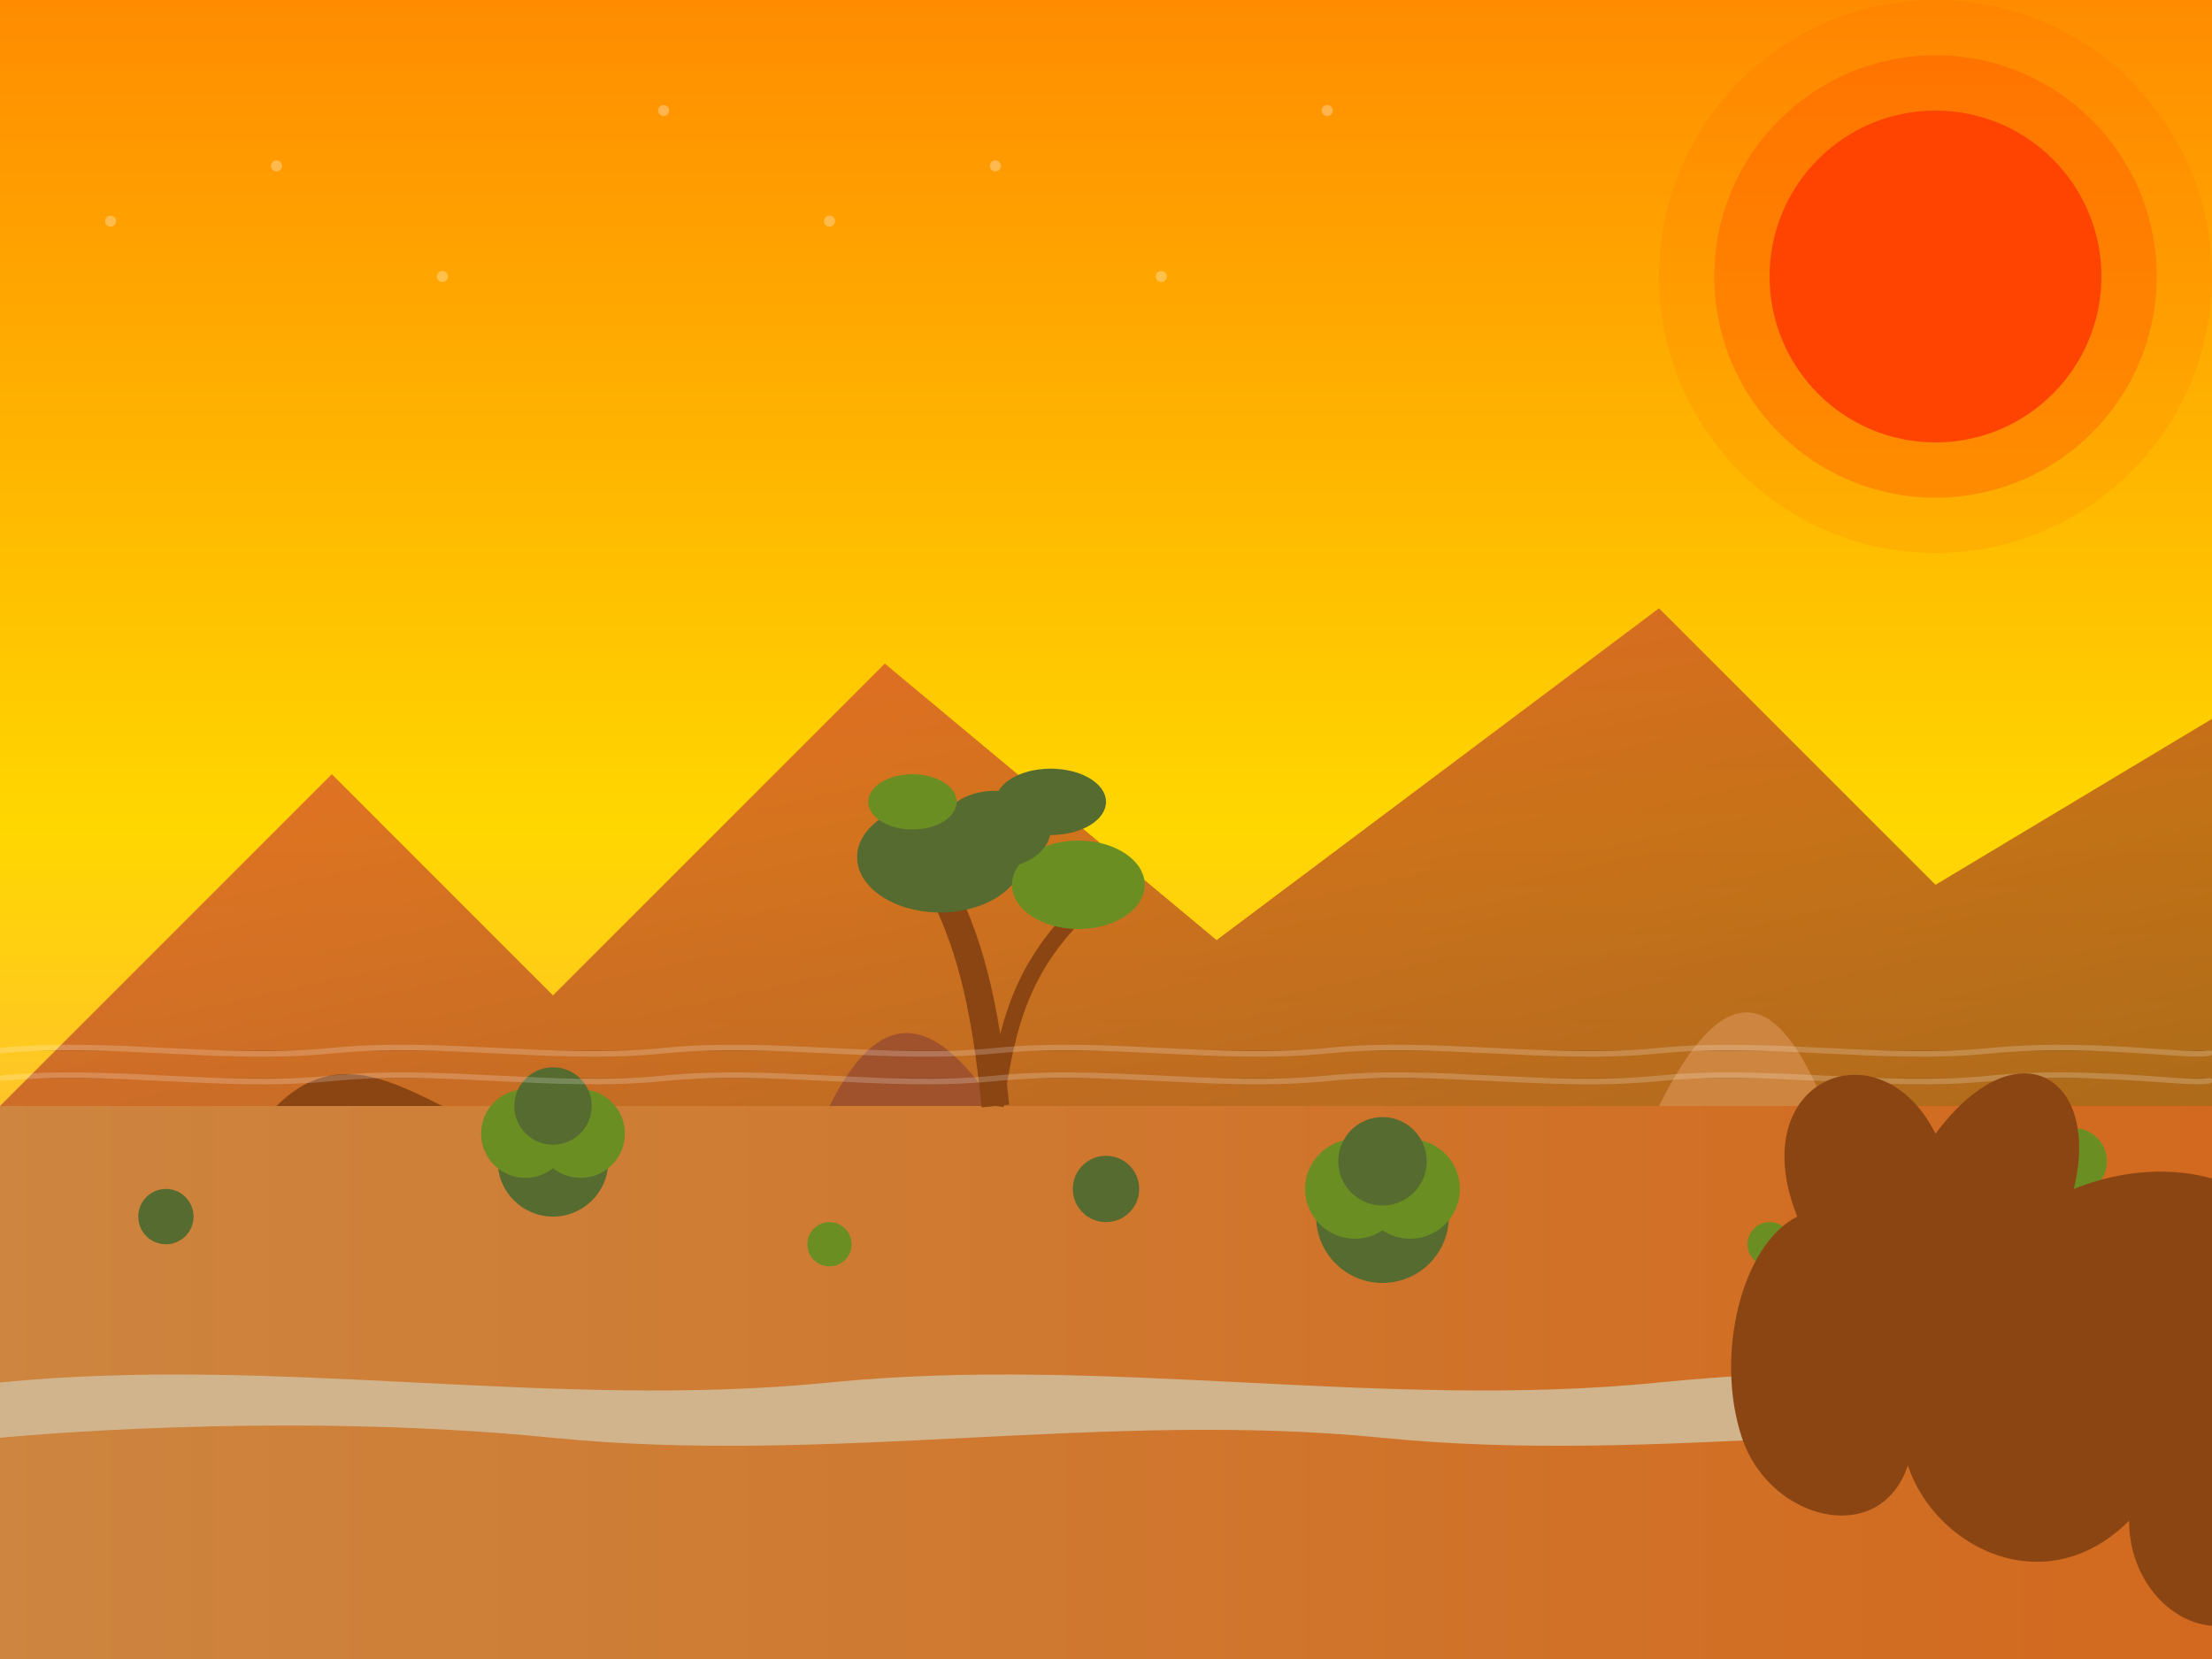
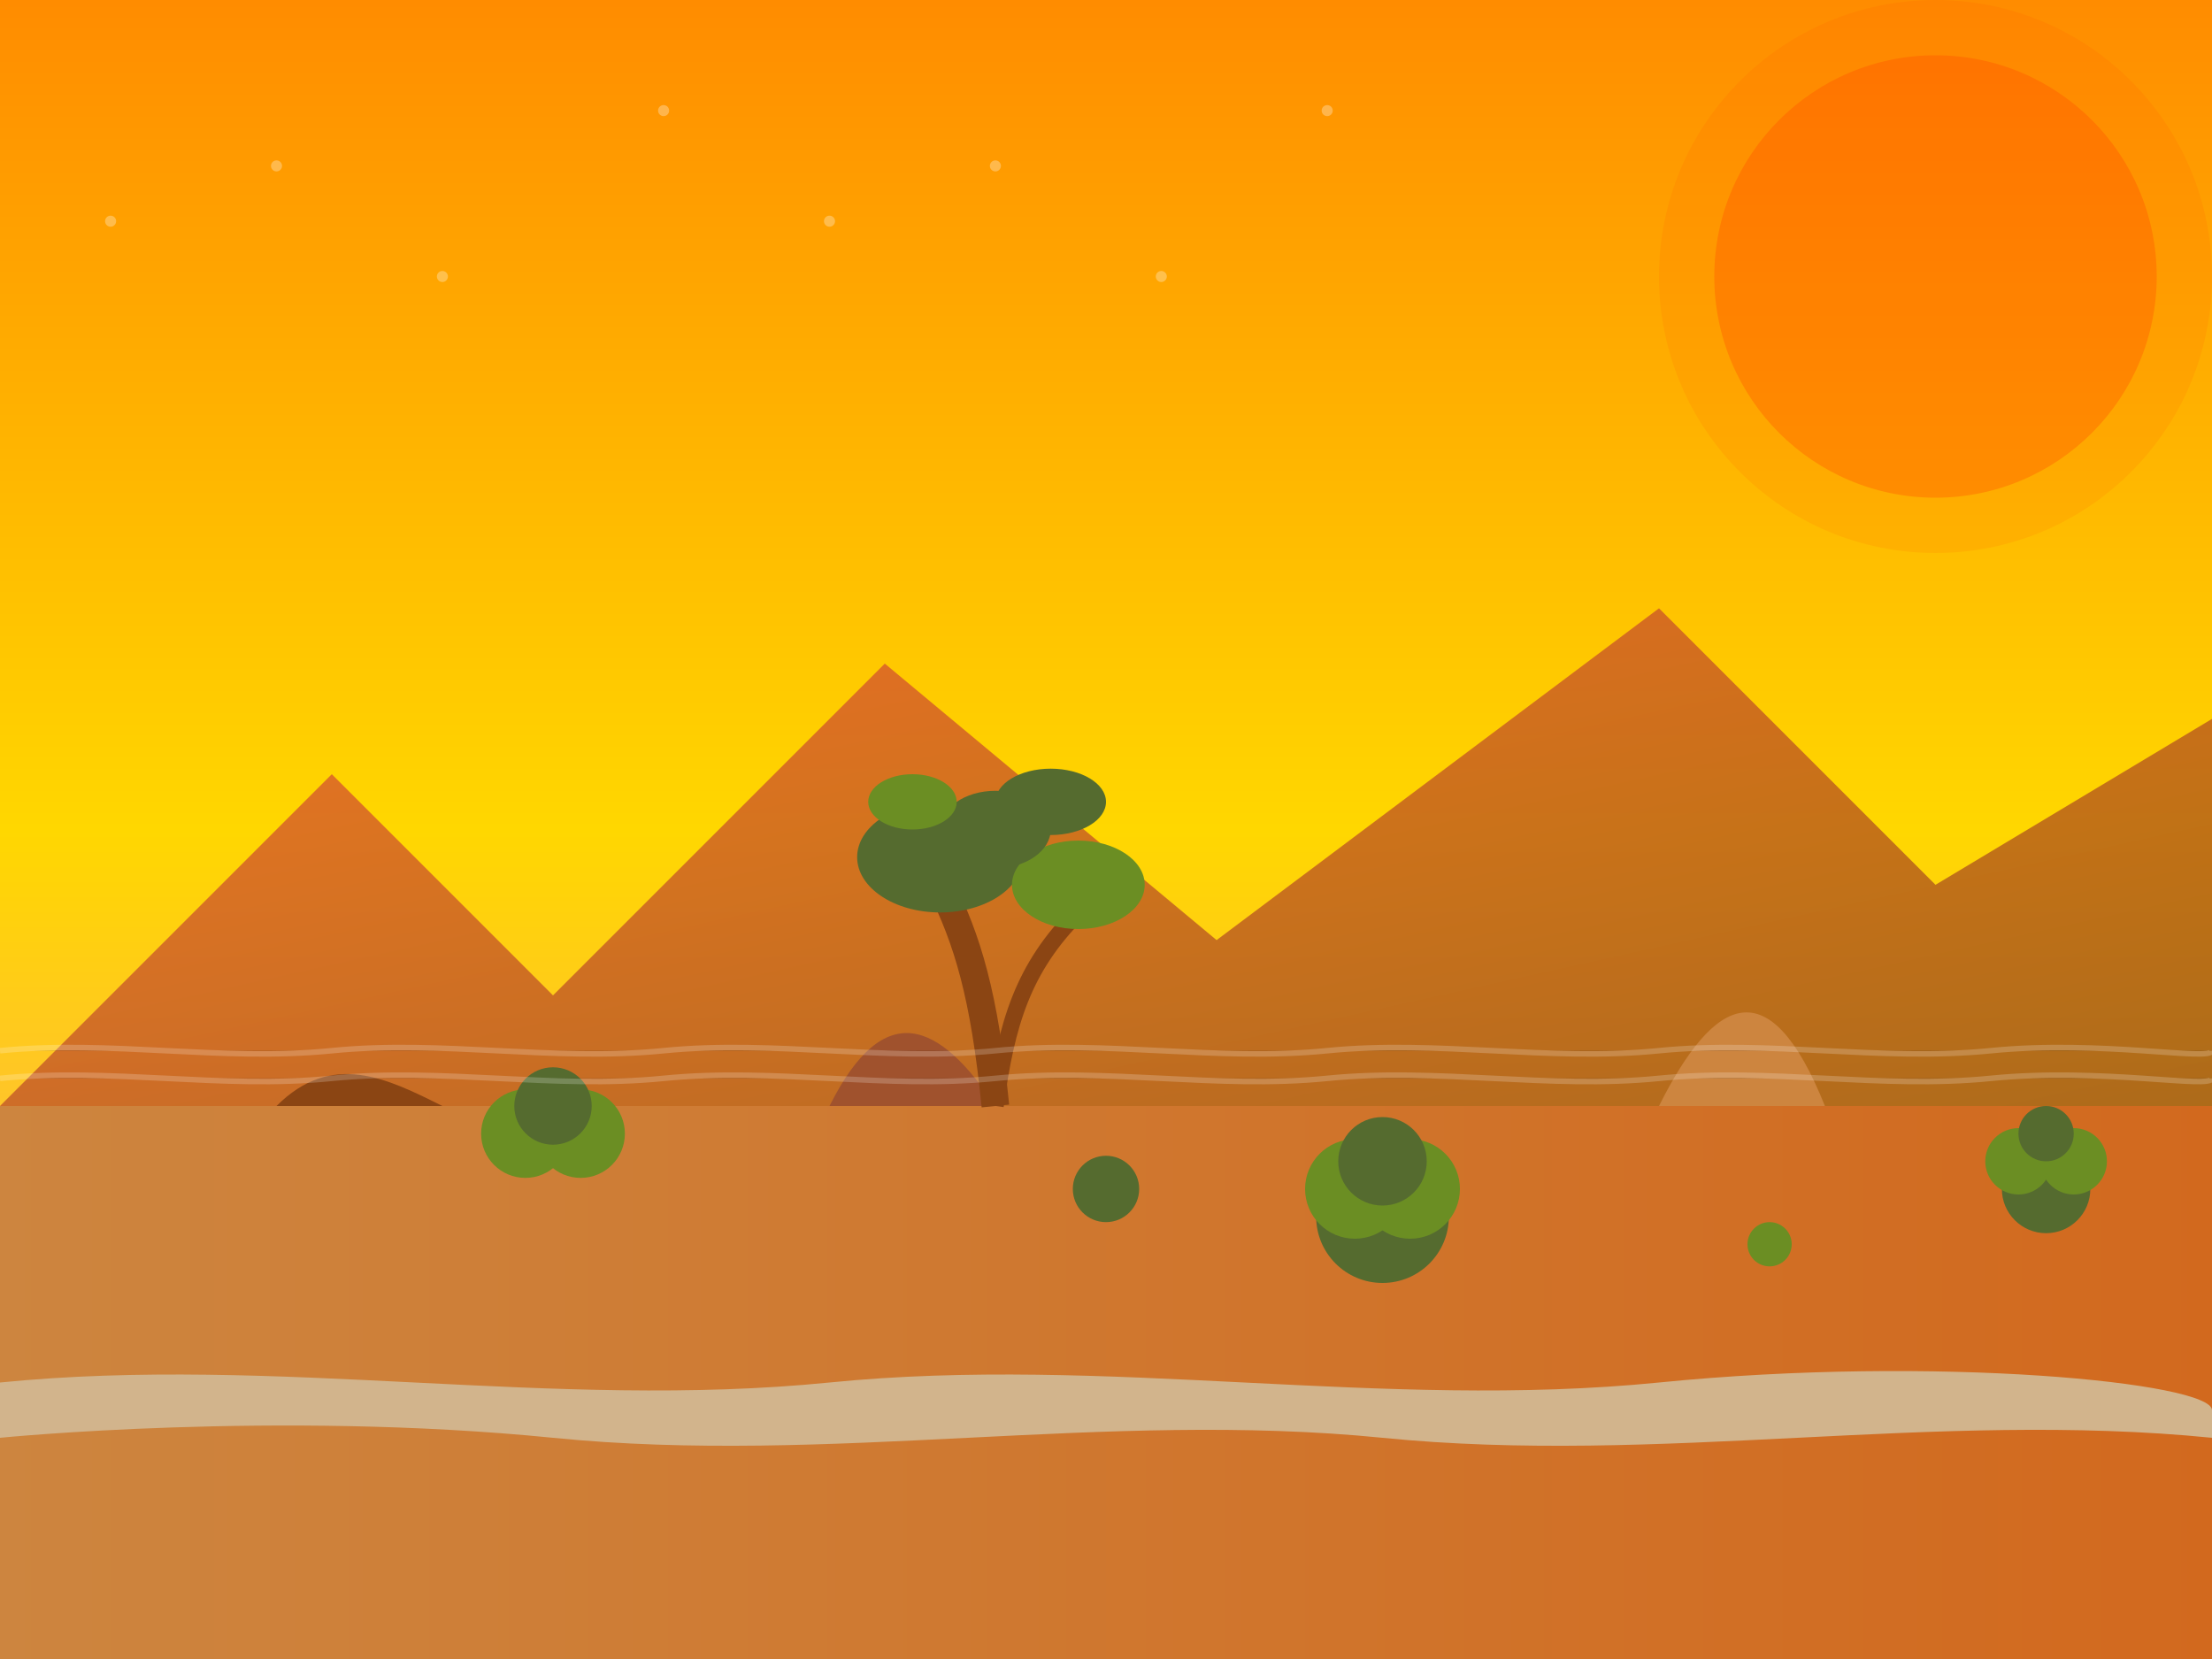
<svg xmlns="http://www.w3.org/2000/svg" width="400" height="300" viewBox="0 0 400 300">
  <rect x="0" y="0" width="400" height="300" fill="#333333" stroke="none" />
  <defs>
    <linearGradient id="sky-gradient" x1="0%" y1="0%" x2="0%" y2="100%">
      <stop offset="0%" stop-color="#FF8C00" />
      <stop offset="50%" stop-color="#FFD700" />
      <stop offset="100%" stop-color="#FFA07A" />
    </linearGradient>
    <linearGradient id="ground-gradient" x1="0%" y1="0%" x2="100%" y2="0%">
      <stop offset="0%" stop-color="#CD853F" />
      <stop offset="100%" stop-color="#D2691E" />
    </linearGradient>
    <linearGradient id="mountain-gradient" x1="0%" y1="0%" x2="100%" y2="100%">
      <stop offset="0%" stop-color="#e94b3c" />
      <stop offset="100%" stop-color="#8B4513" />
    </linearGradient>
  </defs>
  <rect width="400" height="300" fill="url(#sky-gradient)" />
-   <circle cx="350" cy="50" r="30" fill="#FF4500" />
  <circle cx="350" cy="50" r="40" fill="#FF4500" opacity="0.3" />
  <circle cx="350" cy="50" r="50" fill="#FF4500" opacity="0.1" />
  <path d="M0,200 L60,140 L100,180 L160,120 L220,170 L300,110 L350,160 L400,130 L400,200 Z" fill="url(#mountain-gradient)" opacity="0.7" />
  <path d="M0,200 L400,200 L400,300 L0,300 Z" fill="url(#ground-gradient)" />
  <path d="M50,200 C60,190 70,195 80,200 Z" fill="#8B4513" />
  <path d="M150,200 C160,180 170,185 180,200 Z" fill="#A0522D" />
  <path d="M300,200 C310,180 320,175 330,200 Z" fill="#CD853F" />
  <g>
-     <circle cx="100" cy="210" r="10" fill="#556B2F" />
    <circle cx="95" cy="205" r="8" fill="#6B8E23" />
    <circle cx="105" cy="205" r="8" fill="#6B8E23" />
    <circle cx="100" cy="200" r="7" fill="#556B2F" />
    <circle cx="250" cy="220" r="12" fill="#556B2F" />
    <circle cx="245" cy="215" r="9" fill="#6B8E23" />
    <circle cx="255" cy="215" r="9" fill="#6B8E23" />
    <circle cx="250" cy="210" r="8" fill="#556B2F" />
    <circle cx="370" cy="215" r="8" fill="#556B2F" />
    <circle cx="365" cy="210" r="6" fill="#6B8E23" />
    <circle cx="375" cy="210" r="6" fill="#6B8E23" />
    <circle cx="370" cy="205" r="5" fill="#556B2F" />
-     <circle cx="30" cy="220" r="5" fill="#556B2F" />
-     <circle cx="150" cy="225" r="4" fill="#6B8E23" />
    <circle cx="200" cy="215" r="6" fill="#556B2F" />
    <circle cx="320" cy="225" r="4" fill="#6B8E23" />
  </g>
  <g transform="translate(180, 200)">
    <path d="M0,0 C-2,-20 -5,-30 -10,-40" stroke="#8B4513" stroke-width="5" fill="none" />
    <path d="M0,0 C2,-15 5,-25 15,-35" stroke="#8B4513" stroke-width="3" fill="none" />
    <ellipse cx="-10" cy="-45" rx="15" ry="10" fill="#556B2F" />
    <ellipse cx="15" cy="-40" rx="12" ry="8" fill="#6B8E23" />
    <ellipse cx="0" cy="-50" rx="10" ry="7" fill="#556B2F" />
    <ellipse cx="-15" cy="-55" rx="8" ry="5" fill="#6B8E23" />
    <ellipse cx="10" cy="-55" rx="10" ry="6" fill="#556B2F" />
  </g>
  <path d="M0,250 C50,245 100,255 150,250 C200,245 250,255 300,250 C350,245 400,250 400,255 L400,260 C350,255 300,265 250,260 C200,255 150,265 100,260 C50,255 0,260 0,260 Z" fill="#D2B48C" />
  <g opacity="0.2">
    <path d="M0,190 C20,188 40,192 60,190 C80,188 100,192 120,190 C140,188 160,192 180,190 C200,188 220,192 240,190 C260,188 280,192 300,190 C320,188 340,192 360,190 C380,188 400,192 400,190" stroke="white" stroke-width="1" />
    <path d="M0,195 C20,193 40,197 60,195 C80,193 100,197 120,195 C140,193 160,197 180,195 C200,193 220,197 240,195 C260,193 280,197 300,195 C320,193 340,197 360,195 C380,193 400,197 400,195" stroke="white" stroke-width="1" />
  </g>
  <g transform="translate(300, 180) scale(0.5)">
-     <path d="M50,80 C30,30 80,10 100,50 C130,10 160,30 150,70 C200,50 250,80 230,130 C280,110 320,150 300,200 C310,180 330,170 350,190 C360,200 350,220 330,230 C370,220 390,260 370,290 C340,330 280,280 290,240 C270,270 230,260 220,220 C200,240 170,220 170,190 C140,220 100,200 90,170 C80,200 40,190 30,160 C20,130 30,90 50,80 Z" fill="#8B4513" />
-   </g>
+     </g>
  <g fill="white" opacity="0.3">
    <circle cx="20" cy="40" r="1" />
    <circle cx="50" cy="30" r="1" />
    <circle cx="80" cy="50" r="1" />
    <circle cx="120" cy="20" r="1" />
    <circle cx="150" cy="40" r="1" />
    <circle cx="180" cy="30" r="1" />
    <circle cx="210" cy="50" r="1" />
    <circle cx="240" cy="20" r="1" />
  </g>
</svg>